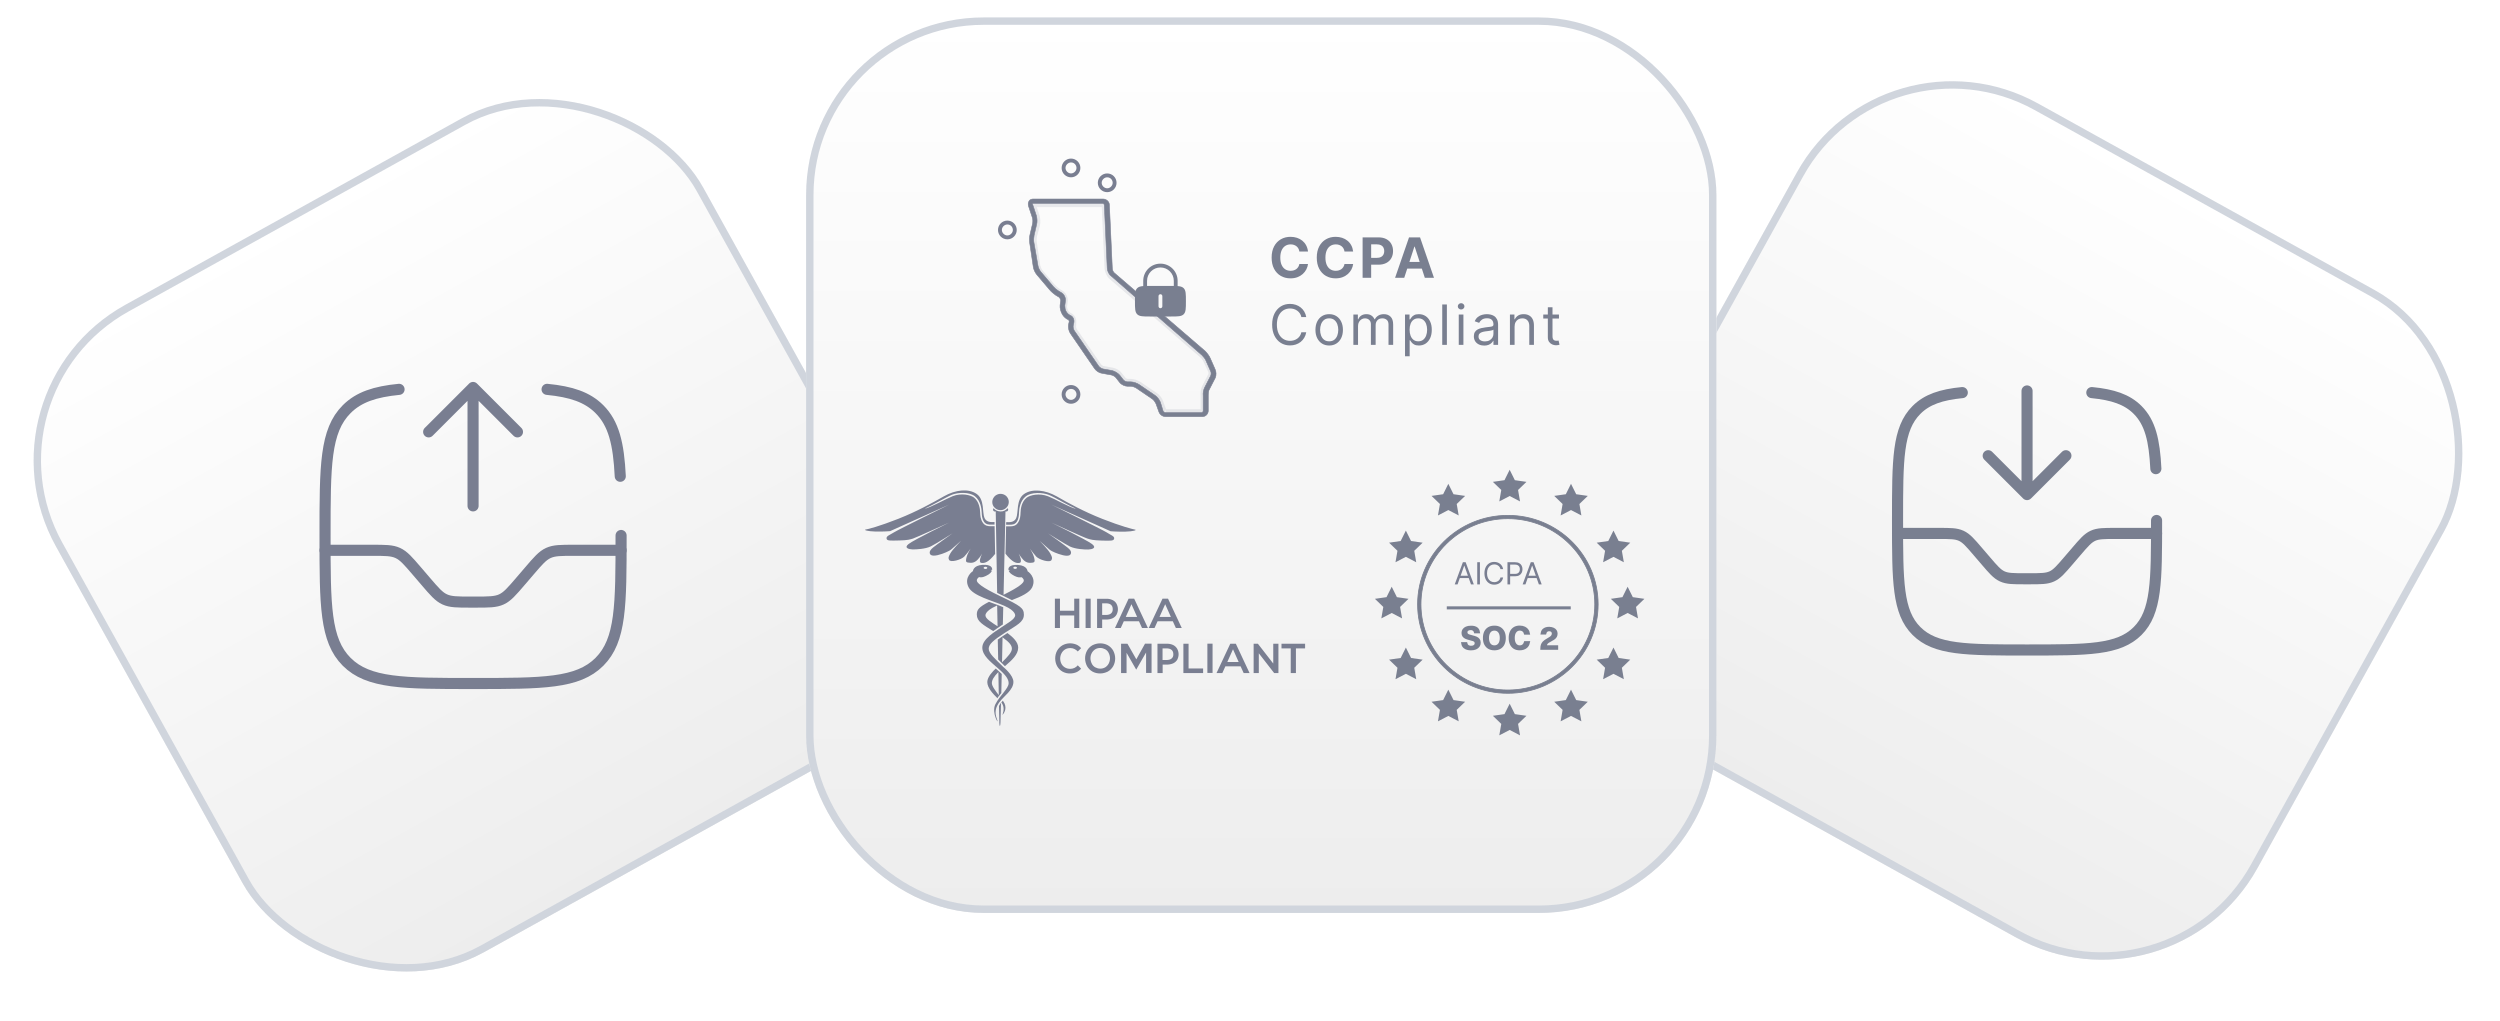
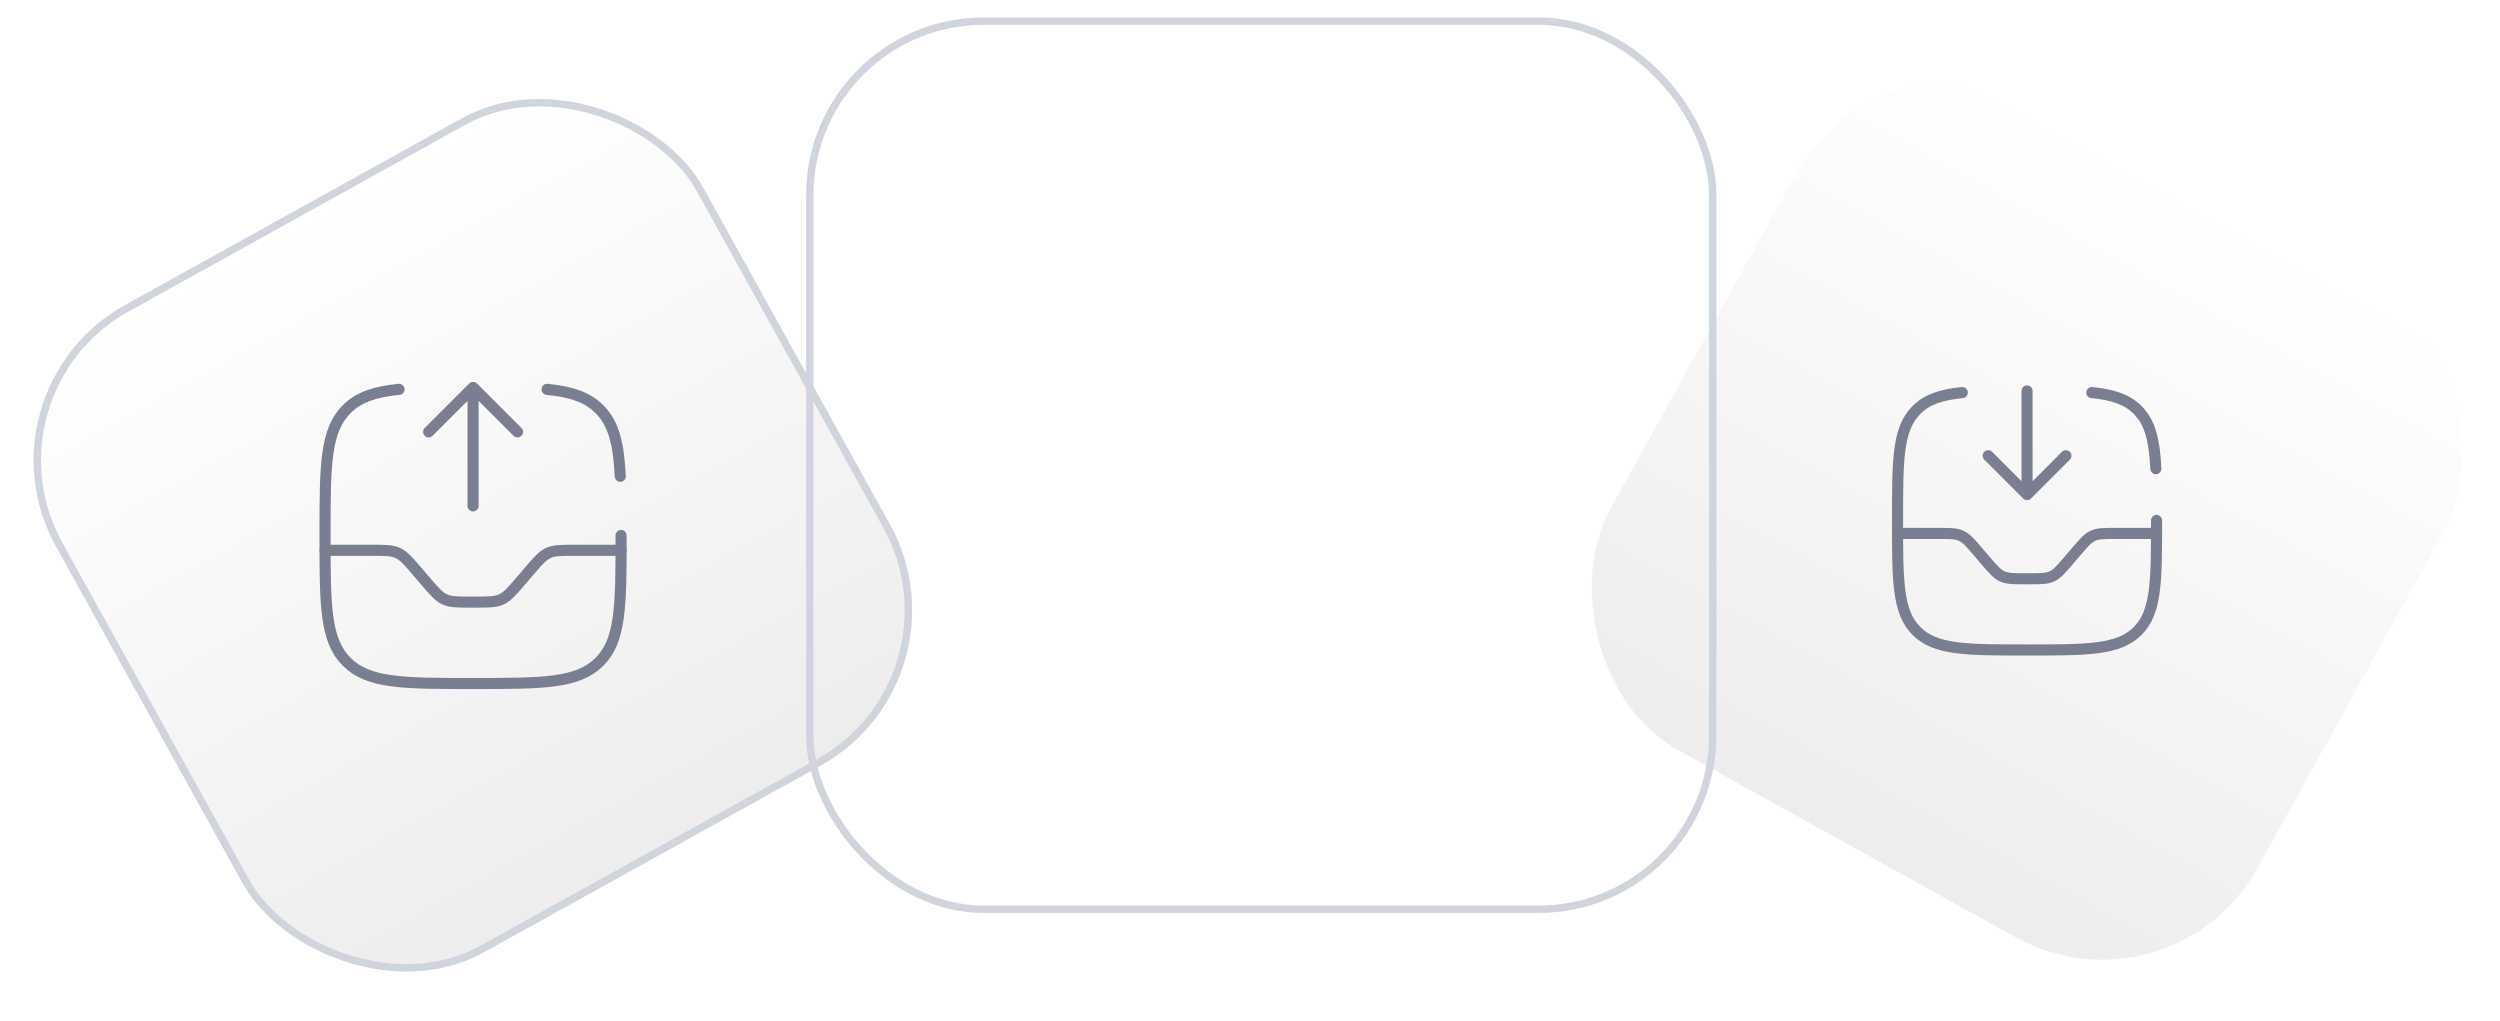
<svg xmlns="http://www.w3.org/2000/svg" width="2870" height="1172" viewBox="0 0 2870 1172" fill="none">
  <g clip-path="url(#clip0_216_1645)">
    <g filter="url(#filter0_dd_216_1645)">
      <rect x="-34.671" y="428.897" width="849.629" height="849.629" rx="203.911" transform="rotate(-29 -34.671 428.897)" fill="url(#paint0_linear_216_1645)" />
      <rect x="-28.896" y="430.553" width="841.133" height="841.133" rx="199.663" transform="rotate(-29 -28.896 430.553)" stroke="#D0D5DD" stroke-width="8.496" />
      <path d="M543.077 560.754L543.077 424.813M543.077 424.813L594.055 475.791M543.077 424.813L492.099 475.791" stroke="#797E91" stroke-width="12.744" stroke-linecap="round" stroke-linejoin="round" />
      <path d="M373.151 611.731L426.852 611.731C442.234 611.731 449.924 611.731 456.684 614.841C463.444 617.95 468.449 623.789 478.459 635.467L488.747 647.47C498.757 659.148 503.762 664.987 510.522 668.096C517.282 671.205 524.973 671.205 540.354 671.205L545.8 671.205C561.182 671.205 568.872 671.205 575.632 668.096C582.392 664.987 587.397 659.148 597.407 647.47L607.695 635.467C617.705 623.789 622.71 617.95 629.47 614.841C636.23 611.731 643.921 611.731 659.302 611.731L713.003 611.731" stroke="#797E91" stroke-width="12.744" stroke-linecap="round" />
      <path d="M713.003 594.741C713.003 674.845 713.003 714.896 688.118 739.782C663.233 764.667 623.181 764.667 543.077 764.667C462.973 764.667 422.921 764.667 398.036 739.782C373.151 714.896 373.151 674.845 373.151 594.741C373.151 514.637 373.151 474.585 398.036 449.7C411.91 435.826 430.499 429.687 458.114 426.971M628.04 426.971C655.655 429.687 674.244 435.826 688.118 449.7C704.664 466.246 710.209 489.497 712.067 526.769" stroke="#797E91" stroke-width="12.744" stroke-linecap="round" />
    </g>
    <g filter="url(#filter1_dd_216_1645)">
      <rect x="2161.46" width="849.629" height="849.629" rx="203.911" transform="rotate(29 2161.46 0)" fill="url(#paint1_linear_216_1645)" />
-       <rect x="2163.11" y="5.775" width="841.133" height="841.133" rx="199.663" transform="rotate(29 2163.11 5.775)" stroke="#D0D5DD" stroke-width="8.496" />
      <path d="M2327.05 428.82L2327.05 547.769M2327.05 547.769L2371.66 503.163M2327.05 547.769L2282.45 503.163" stroke="#797F90" stroke-width="12.744" stroke-linecap="round" stroke-linejoin="round" />
      <path d="M2178.37 592.374L2225.36 592.374C2238.82 592.374 2245.55 592.374 2251.46 595.095C2257.38 597.815 2261.76 602.924 2270.51 613.143L2279.52 623.645C2288.27 633.863 2292.65 638.973 2298.57 641.693C2304.48 644.414 2311.21 644.414 2324.67 644.414L2329.44 644.414C2342.9 644.414 2349.63 644.414 2355.54 641.693C2361.46 638.973 2365.83 633.863 2374.59 623.645L2383.6 613.143C2392.35 602.924 2396.73 597.815 2402.65 595.095C2408.56 592.374 2415.29 592.374 2428.75 592.374L2475.74 592.374" stroke="#797F90" stroke-width="12.744" stroke-linecap="round" />
      <path d="M2475.74 577.502C2475.74 647.593 2475.74 682.638 2453.97 704.413C2432.19 726.187 2397.15 726.187 2327.05 726.187C2256.96 726.187 2221.92 726.187 2200.14 704.413C2178.37 682.638 2178.37 647.593 2178.37 577.502C2178.37 507.411 2178.37 472.366 2200.14 450.591C2212.28 438.451 2228.55 433.08 2252.71 430.703M2401.4 430.703C2425.56 433.08 2441.83 438.451 2453.97 450.591C2468.44 465.069 2473.29 485.413 2474.92 518.027" stroke="#797F90" stroke-width="12.744" stroke-linecap="round" />
    </g>
    <g filter="url(#filter2_dd_216_1645)">
      <g clip-path="url(#clip1_216_1645)">
        <rect x="925.411" width="1045.04" height="1028.05" rx="203.911" fill="url(#paint2_linear_216_1645)" />
        <path d="M1189.76 227.577L1189.77 227.59L1189.9 228.101C1190.56 230.734 1190.85 234.547 1190.14 237.393L1190.14 237.394L1187.18 249.981L1187.18 249.982C1186.81 252.207 1186.45 255.498 1186.81 257.666L1191.63 285.107L1191.63 285.11C1191.99 287.271 1193.44 290.186 1194.53 291.641L1208.99 308.691L1208.99 308.698L1209.28 309.045C1210.77 310.793 1213.13 312.791 1214.84 313.816L1218.55 316.042L1218.56 316.045C1221.62 317.961 1223.54 321.785 1223.16 325.251L1223.15 325.259L1222.42 330.797C1222.42 331.705 1222.51 332.975 1222.73 334.198C1222.95 335.364 1223.28 336.441 1223.74 337.131L1223.84 337.264L1223.85 337.286L1223.87 337.313L1224.23 338.046C1224.77 338.933 1225.57 339.83 1226.39 340.554C1227.11 341.196 1227.81 341.676 1228.3 341.896L1228.5 341.974L1228.51 341.978C1231.64 343.151 1233.56 346.653 1232.79 350.498L1232.79 350.505L1232.05 353.835C1231.88 354.7 1231.96 355.856 1232.23 356.99C1232.47 357.982 1232.85 358.923 1233.29 359.608L1233.48 359.887L1233.49 359.896L1261.29 400.311C1261.82 401.016 1262.63 401.734 1263.53 402.321C1264.43 402.909 1265.42 403.352 1266.29 403.527L1266.29 403.527L1276.67 405.381L1276.68 405.382L1276.69 405.385C1278.21 405.765 1279.91 406.522 1281.46 407.461C1282.91 408.341 1284.25 409.394 1285.2 410.468L1285.39 410.683L1285.39 410.689L1289.47 415.882L1289.48 415.888L1289.69 416.144C1290.2 416.733 1290.9 417.257 1291.68 417.647C1292.58 418.094 1293.55 418.355 1294.42 418.355L1298.12 418.355C1299.65 418.355 1301.45 418.737 1303.14 419.3C1304.83 419.863 1306.43 420.615 1307.57 421.376L1307.58 421.378L1326.12 433.985C1327.27 434.753 1328.5 435.987 1329.58 437.395C1330.52 438.628 1331.36 440.01 1331.94 441.354L1332.17 441.928L1332.18 441.945L1335.14 451.581C1335.48 452.595 1336.49 453.588 1337.81 453.588L1379.66 453.588C1380.66 453.24 1381.25 452.597 1381.25 451.682L1381.25 434.261C1380.88 431.233 1381.63 427.101 1383.15 424.45L1389.81 411.485C1390.15 410.805 1390.34 409.749 1390.34 408.708C1390.34 408.192 1390.29 407.692 1390.2 407.259C1390.12 406.821 1389.99 406.472 1389.83 406.242L1389.82 406.22L1389.81 406.194L1384.24 393.585L1384.24 393.574C1383.89 392.69 1383.17 391.607 1382.34 390.547C1381.51 389.495 1380.6 388.487 1379.87 387.754L1275.67 296.908C1274.32 295.941 1273.19 294.414 1272.39 292.766C1271.59 291.116 1271.11 289.313 1271.1 287.773L1267.76 215.454L1267.76 215.439C1267.76 214.987 1267.54 214.507 1267.16 214.135C1266.79 213.762 1266.31 213.533 1265.86 213.533L1185.08 213.533L1189.76 227.577ZM1276.93 288.129C1276.93 289 1277.2 290.067 1277.65 291.057C1278.04 291.924 1278.56 292.704 1279.15 293.229L1279.4 293.438L1279.41 293.443L1279.42 293.45L1383.63 383.2L1383.64 383.208L1383.65 383.217C1385.52 385.087 1388.15 388.458 1389.28 391.104L1389.28 391.104L1394.84 403.711C1396.36 406.762 1396.36 410.931 1395.21 413.608L1395.21 413.619L1395.2 413.629L1388.53 426.609L1388.52 426.633L1388.5 426.654C1387.99 427.334 1387.63 428.477 1387.4 429.72C1387.17 430.95 1387.08 432.229 1387.08 433.139L1387.08 450.551C1387.46 454.42 1384.75 457.916 1380.86 458.305L1380.84 458.306L1338.18 458.306C1334.7 458.306 1331.62 455.991 1330.46 452.907L1330.46 452.902L1327.13 443.642L1326.98 443.297C1326.61 442.475 1326.04 441.531 1325.4 440.651C1324.67 439.644 1323.86 438.744 1323.15 438.215L1323.15 438.215L1304.62 425.614L1304.61 425.61L1304.61 425.605C1303.91 425.079 1302.74 424.536 1301.5 424.123C1300.26 423.711 1299 423.444 1298.12 423.444L1294.42 423.444C1292.87 423.444 1291.06 422.964 1289.41 422.16C1287.76 421.359 1286.23 420.221 1285.26 418.872L1281.18 413.68L1281.18 413.674C1280.66 412.979 1279.77 412.262 1278.77 411.671C1277.77 411.081 1276.69 410.635 1275.81 410.458L1275.81 410.457L1265.44 408.605C1262 408.218 1258.59 405.939 1256.7 403.284L1256.69 403.279L1256.69 403.278L1228.88 362.859L1228.71 362.604C1226.93 359.927 1226.23 355.926 1226.6 352.991L1226.6 352.977L1226.61 352.962L1227.35 349.624L1227.35 349.608L1227.36 349.593C1227.51 349.133 1227.44 348.567 1227.23 348.055C1227.01 347.543 1226.69 347.162 1226.42 347.019C1225.25 346.624 1223.93 345.767 1222.72 344.694C1221.49 343.61 1220.36 342.285 1219.59 340.951L1219.22 340.209C1217.72 337.57 1216.58 333.422 1216.96 330.369L1216.96 330.366L1217.7 324.831C1217.69 324.352 1217.44 323.58 1217.04 322.815C1216.63 322.045 1216.11 321.359 1215.61 321.031L1215.61 321.031L1211.92 318.814L1211.91 318.811L1211.91 318.806C1209.66 317.306 1206.67 314.691 1204.79 312.44L1204.79 312.439L1190.33 295.382L1190.33 295.38C1188.44 293.12 1186.56 289.361 1186.18 286.322L1182.1 258.878L1182.1 258.87C1181.72 255.885 1181.72 251.756 1182.48 249.101L1185.44 236.506C1185.62 235.609 1185.71 234.342 1185.66 233.067C1185.62 231.784 1185.44 230.527 1185.08 229.65L1185.08 229.642L1180.63 216.282L1180.62 216.263L1180.62 216.243C1180.24 214.372 1180.22 212.415 1181.4 210.826C1182.22 209.202 1184.22 208.444 1186.12 208.444L1266.23 208.444C1270.09 208.444 1273.59 211.525 1273.59 215.425L1276.93 288.115L1276.93 288.129Z" fill="#797F90" stroke="#797E91" stroke-width="0.638" />
        <g opacity="0.15">
          <path d="M1266.22 215.822C1266.22 215.824 1266.24 215.83 1266.26 215.84C1266.31 215.864 1266.38 215.908 1266.45 215.975C1266.51 216.041 1266.56 216.108 1266.58 216.16C1266.59 216.182 1266.6 216.197 1266.6 216.204L1266.6 216.235L1266.6 216.278L1269.94 288.598L1269.94 288.67L1269.95 288.742C1270.17 290.466 1270.8 292.425 1271.65 294.19C1272.5 295.939 1273.66 297.678 1275.05 298.837L1379.24 388.937L1379.29 388.979L1379.34 389.018C1379.88 389.418 1380.68 390.275 1381.48 391.335C1382.26 392.387 1382.9 393.444 1383.18 394.156L1383.2 394.206L1383.23 394.255L1388.76 406.055C1389.02 406.722 1389.17 407.582 1389.17 408.441C1389.17 409.329 1389.01 410.033 1388.81 410.433L1382.15 423.391C1380.5 426.319 1379.71 430.69 1380.08 433.99L1380.08 451.323C1380.08 451.398 1380.07 451.478 1380.05 451.554C1380.03 451.616 1380 451.662 1379.98 451.694L1338.18 451.694C1338.2 451.694 1338.13 451.695 1337.99 451.638C1337.85 451.583 1337.69 451.492 1337.53 451.369C1337.16 451.094 1337 450.821 1336.97 450.736L1336.96 450.716L1336.95 450.695L1333.63 441.464C1333.17 439.91 1332.23 438.166 1331.09 436.635C1329.96 435.112 1328.51 433.628 1326.95 432.708L1308.44 420.12L1308.42 420.11L1307.92 419.793C1306.71 419.058 1305.18 418.375 1303.62 417.854C1301.85 417.262 1299.88 416.832 1298.12 416.832L1294.41 416.832C1294.05 416.832 1293.31 416.667 1292.48 416.271C1291.65 415.877 1291.01 415.39 1290.71 414.979L1290.68 414.945L1286.61 409.771C1285.51 408.244 1283.93 406.896 1282.26 405.882C1280.59 404.873 1278.7 404.113 1276.92 403.876L1266.57 402.029C1265.94 401.9 1265.15 401.557 1264.36 401.046C1263.58 400.537 1262.93 399.941 1262.53 399.416L1234.75 359.038L1234.73 359.008L1234.7 358.978L1234.57 358.782C1234.26 358.289 1233.94 357.526 1233.73 356.644C1233.48 355.631 1233.44 354.716 1233.56 354.148L1233.59 353.969L1233.59 350.993C1234.38 346.917 1232.17 342.37 1228.31 340.923L1228.28 340.91L1228.24 340.899L1228.16 340.862C1227.9 340.744 1227.35 340.4 1226.66 339.789C1225.94 339.146 1225.26 338.38 1224.83 337.673L1224.46 336.944L1224.43 336.884L1224.26 336.596C1223.89 335.896 1223.56 335.002 1223.35 334.083C1223.1 333.007 1223.06 332.092 1223.17 331.525L1223.18 331.467L1223.19 331.407L1223.93 325.844L1223.94 325.824L1223.94 325.804C1224.39 321.72 1222.17 317.338 1218.63 315.126L1218.61 315.117L1218.6 315.108L1214.89 312.883C1214.13 312.428 1213.13 311.608 1212.08 310.646C1211.07 309.727 1210.1 308.759 1209.36 308.021L1195 291.076C1194.57 290.491 1194 289.449 1193.47 288.269C1192.95 287.09 1192.55 285.954 1192.4 285.22L1188.33 257.828L1188.32 257.813L1188.32 257.796C1188.01 255.915 1188.32 252.514 1188.67 250.73L1191.99 238.562C1192.44 236.98 1192.52 234.993 1192.42 233.155C1192.33 231.285 1192.03 229.381 1191.61 227.922L1191.6 227.884L1187.58 215.822L1266.22 215.822Z" stroke="#797E91" stroke-width="3.709" />
        </g>
        <path d="M1271.05 180.96C1275.96 180.96 1279.95 184.951 1279.95 189.86C1279.95 194.77 1275.96 198.762 1271.05 198.762C1266.14 198.762 1262.15 194.77 1262.15 189.86C1262.15 184.951 1266.14 180.96 1271.05 180.96ZM1271.05 181.701C1266.69 181.701 1262.89 185.499 1262.89 189.86C1262.89 194.222 1266.69 198.019 1271.05 198.02C1275.41 198.02 1279.21 194.222 1279.21 189.86C1279.21 185.571 1275.85 181.701 1271.05 181.701Z" fill="#797F90" stroke="#797E91" stroke-width="3.709" />
        <path d="M1229.51 163.896C1234.42 163.896 1238.41 167.886 1238.41 172.796C1238.41 177.706 1234.42 181.697 1229.51 181.697C1224.6 181.697 1220.61 177.706 1220.61 172.796C1220.61 167.886 1224.6 163.896 1229.51 163.896ZM1229.51 164.637C1225.15 164.637 1221.35 168.434 1221.35 172.796C1221.35 177.158 1225.15 180.955 1229.51 180.955C1233.88 180.955 1237.67 177.158 1237.67 172.796C1237.67 168.506 1234.32 164.637 1229.51 164.637Z" fill="#797F90" stroke="#797E91" stroke-width="3.709" />
        <path d="M1156.45 235.093C1161.36 235.093 1165.35 239.084 1165.35 243.993C1165.35 248.903 1161.36 252.895 1156.45 252.895C1151.54 252.894 1147.55 248.903 1147.55 243.993C1147.55 239.084 1151.54 235.093 1156.45 235.093ZM1156.45 235.834C1152.09 235.834 1148.29 239.631 1148.29 243.993C1148.29 248.355 1152.09 252.152 1156.45 252.152C1160.81 252.152 1164.61 248.355 1164.61 243.993C1164.61 239.703 1161.25 235.834 1156.45 235.834Z" fill="#797F90" stroke="#797E91" stroke-width="3.709" />
-         <path d="M1229.51 423.867C1234.42 423.867 1238.41 427.858 1238.41 432.768C1238.41 437.677 1234.42 441.669 1229.51 441.669C1224.6 441.669 1220.61 437.677 1220.61 432.768C1220.61 427.858 1224.6 423.867 1229.51 423.867ZM1229.51 424.608C1225.15 424.609 1221.35 428.406 1221.35 432.768C1221.35 437.129 1225.15 440.927 1229.51 440.927C1233.88 440.927 1237.67 437.13 1237.67 432.768C1237.67 428.478 1234.32 424.608 1229.51 424.608Z" fill="#797F90" stroke="#797E91" stroke-width="3.709" />
        <path fill-rule="evenodd" clip-rule="evenodd" d="M1312.43 308.41L1312.43 302.4C1312.43 291.497 1321.27 282.658 1332.18 282.658C1343.08 282.658 1351.92 291.497 1351.92 302.4L1351.92 308.41C1355.18 308.653 1357.3 309.268 1358.85 310.82C1361.42 313.39 1361.42 317.526 1361.42 325.798C1361.42 334.071 1361.42 338.207 1358.85 340.777C1356.28 343.347 1352.15 343.347 1343.88 343.347L1320.48 343.347C1312.2 343.347 1308.07 343.347 1305.5 340.777C1302.93 338.207 1302.93 334.071 1302.93 325.798C1302.93 317.526 1302.93 313.39 1305.5 310.82C1307.05 309.268 1309.17 308.653 1312.43 308.41ZM1316.82 302.4C1316.82 293.92 1323.7 287.045 1332.18 287.045C1340.66 287.045 1347.53 293.92 1347.53 302.4L1347.53 308.26C1346.41 308.25 1345.2 308.25 1343.88 308.25L1320.48 308.25C1319.16 308.25 1317.94 308.25 1316.82 308.26L1316.82 302.4ZM1332.18 317.755C1333.39 317.755 1334.37 318.737 1334.37 319.949L1334.37 331.648C1334.37 332.859 1333.39 333.841 1332.18 333.841C1330.96 333.841 1329.98 332.859 1329.98 331.648L1329.98 319.949C1329.98 318.737 1330.96 317.755 1332.18 317.755Z" fill="#797F90" />
        <path d="M1501.6 268.754L1491.67 268.754C1491.49 267.47 1491.12 266.33 1490.56 265.333C1490 264.321 1489.28 263.459 1488.41 262.749C1487.53 262.039 1486.52 261.495 1485.37 261.118C1484.24 260.74 1483.01 260.551 1481.68 260.551C1479.28 260.551 1477.18 261.148 1475.4 262.341C1473.62 263.52 1472.24 265.242 1471.25 267.508C1470.27 269.759 1469.78 272.494 1469.78 275.711C1469.78 279.02 1470.27 281.8 1471.25 284.051C1472.25 286.302 1473.64 288.001 1475.42 289.149C1477.21 290.297 1479.27 290.871 1481.61 290.871C1482.92 290.871 1484.14 290.698 1485.26 290.35C1486.39 290.003 1487.4 289.497 1488.27 288.832C1489.15 288.152 1489.87 287.329 1490.45 286.362C1491.04 285.395 1491.44 284.292 1491.67 283.053L1501.6 283.099C1501.34 285.229 1500.7 287.283 1499.67 289.263C1498.66 291.226 1497.29 292.986 1495.57 294.542C1493.86 296.083 1491.82 297.307 1489.45 298.214C1487.09 299.105 1484.43 299.551 1481.45 299.551C1477.31 299.551 1473.61 298.614 1470.35 296.741C1467.1 294.867 1464.53 292.156 1462.64 288.605C1460.77 285.055 1459.83 280.757 1459.83 275.711C1459.83 270.65 1460.78 266.345 1462.69 262.795C1464.59 259.245 1467.18 256.54 1470.44 254.682C1473.7 252.809 1477.37 251.872 1481.45 251.872C1484.14 251.872 1486.63 252.25 1488.93 253.005C1491.24 253.761 1493.29 254.863 1495.07 256.314C1496.85 257.749 1498.3 259.509 1499.42 261.594C1500.55 263.678 1501.28 266.065 1501.6 268.754ZM1553.41 268.754L1543.48 268.754C1543.3 267.47 1542.93 266.33 1542.37 265.333C1541.82 264.321 1541.1 263.459 1540.22 262.749C1539.35 262.039 1538.33 261.495 1537.18 261.118C1536.05 260.74 1534.82 260.551 1533.49 260.551C1531.09 260.551 1529 261.148 1527.21 262.341C1525.43 263.52 1524.05 265.242 1523.07 267.508C1522.09 269.759 1521.59 272.494 1521.59 275.711C1521.59 279.02 1522.09 281.8 1523.07 284.051C1524.06 286.302 1525.45 288.001 1527.24 289.149C1529.02 290.297 1531.08 290.871 1533.42 290.871C1534.74 290.871 1535.95 290.698 1537.07 290.35C1538.2 290.003 1539.21 289.497 1540.09 288.832C1540.96 288.152 1541.69 287.329 1542.26 286.362C1542.85 285.395 1543.26 284.292 1543.48 283.053L1553.41 283.099C1553.15 285.229 1552.51 287.283 1551.48 289.263C1550.47 291.226 1549.1 292.986 1547.38 294.542C1545.68 296.083 1543.64 297.307 1541.26 298.214C1538.91 299.105 1536.24 299.551 1533.26 299.551C1529.13 299.551 1525.42 298.614 1522.16 296.741C1518.91 294.867 1516.34 292.156 1514.46 288.605C1512.58 285.055 1511.65 280.757 1511.65 275.711C1511.65 270.65 1512.6 266.345 1514.5 262.795C1516.4 259.245 1518.99 256.54 1522.25 254.682C1525.51 252.809 1529.19 251.872 1533.26 251.872C1535.95 251.872 1538.45 252.25 1540.74 253.005C1543.05 253.761 1545.1 254.863 1546.88 256.314C1548.67 257.749 1550.12 259.509 1551.23 261.594C1552.37 263.678 1553.09 266.065 1553.41 268.754ZM1564.27 298.916L1564.27 252.507L1582.58 252.507C1586.1 252.507 1589.1 253.179 1591.58 254.524C1594.06 255.853 1595.95 257.704 1597.25 260.075C1598.56 262.432 1599.22 265.151 1599.22 268.233C1599.22 271.315 1598.55 274.034 1597.22 276.391C1595.89 278.748 1593.97 280.583 1591.45 281.898C1588.94 283.212 1585.9 283.869 1582.34 283.869L1570.67 283.869L1570.67 276.006L1580.75 276.006C1582.64 276.006 1584.19 275.681 1585.42 275.032C1586.66 274.367 1587.58 273.453 1588.18 272.29C1588.8 271.111 1589.11 269.759 1589.11 268.233C1589.11 266.692 1588.8 265.348 1588.18 264.2C1587.58 263.036 1586.66 262.138 1585.42 261.503C1584.18 260.853 1582.61 260.529 1580.7 260.529L1574.09 260.529L1574.09 298.916L1564.27 298.916ZM1612.06 298.916L1601.55 298.916L1617.57 252.507L1630.21 252.507L1646.21 298.916L1635.7 298.916L1624.07 263.112L1623.71 263.112L1612.06 298.916ZM1611.4 280.674L1636.24 280.674L1636.24 288.333L1611.4 288.333L1611.4 280.674ZM1499.58 344.01L1493.96 344.01C1493.63 342.393 1493.05 340.973 1492.22 339.749C1491.4 338.526 1490.4 337.498 1489.22 336.668C1488.06 335.822 1486.77 335.187 1485.35 334.764C1483.93 334.341 1482.45 334.129 1480.91 334.129C1478.1 334.129 1475.55 334.84 1473.27 336.26C1471 337.68 1469.2 339.772 1467.85 342.537C1466.53 345.301 1465.86 348.693 1465.86 352.711C1465.86 356.73 1466.53 360.121 1467.85 362.886C1469.2 365.651 1471 367.743 1473.27 369.163C1475.55 370.583 1478.1 371.293 1480.91 371.293C1482.45 371.293 1483.93 371.082 1485.35 370.659C1486.77 370.236 1488.06 369.609 1489.22 368.778C1490.4 367.932 1491.4 366.897 1492.22 365.673C1493.05 364.435 1493.63 363.014 1493.96 361.413L1499.58 361.413C1499.16 363.785 1498.39 365.907 1497.27 367.781C1496.15 369.654 1494.76 371.248 1493.1 372.562C1491.44 373.861 1489.57 374.851 1487.5 375.531C1485.45 376.211 1483.25 376.551 1480.91 376.551C1476.95 376.551 1473.43 375.584 1470.35 373.65C1467.27 371.716 1464.84 368.967 1463.07 365.401C1461.31 361.836 1460.42 357.606 1460.42 352.711C1460.42 347.817 1461.31 343.587 1463.07 340.021C1464.84 336.456 1467.27 333.706 1470.35 331.773C1473.43 329.839 1476.95 328.872 1480.91 328.872C1483.25 328.872 1485.45 329.212 1487.5 329.892C1489.57 330.572 1491.44 331.569 1493.1 332.883C1494.76 334.182 1496.15 335.769 1497.27 337.642C1498.39 339.5 1499.16 341.623 1499.58 344.01ZM1525.91 376.641C1522.76 376.641 1520.01 375.893 1517.63 374.398C1515.28 372.902 1513.43 370.81 1512.1 368.121C1510.79 365.432 1510.13 362.289 1510.13 358.694C1510.13 355.068 1510.79 351.903 1512.1 349.199C1513.43 346.495 1515.28 344.395 1517.63 342.899C1520.01 341.404 1522.76 340.656 1525.91 340.656C1529.05 340.656 1531.8 341.404 1534.15 342.899C1536.53 344.395 1538.37 346.495 1539.68 349.199C1541.01 351.903 1541.68 355.068 1541.68 358.694C1541.68 362.289 1541.01 365.432 1539.68 368.121C1538.37 370.81 1536.53 372.902 1534.15 374.398C1531.8 375.893 1529.05 376.641 1525.91 376.641ZM1525.91 371.837C1528.29 371.837 1530.26 371.225 1531.8 370.002C1533.34 368.778 1534.48 367.169 1535.22 365.175C1535.96 363.181 1536.33 361.02 1536.33 358.694C1536.33 356.367 1535.96 354.199 1535.22 352.19C1534.48 350.181 1533.34 348.557 1531.8 347.318C1530.26 346.079 1528.29 345.46 1525.91 345.46C1523.52 345.46 1521.55 346.079 1520.01 347.318C1518.47 348.557 1517.33 350.181 1516.59 352.19C1515.85 354.199 1515.48 356.367 1515.48 358.694C1515.48 361.02 1515.85 363.181 1516.59 365.175C1517.33 367.169 1518.47 368.778 1520.01 370.002C1521.55 371.225 1523.52 371.837 1525.91 371.837ZM1553.67 375.916L1553.67 341.109L1558.84 341.109L1558.84 346.548L1559.29 346.548C1560.01 344.689 1561.19 343.247 1562.8 342.219C1564.42 341.177 1566.36 340.656 1568.63 340.656C1570.92 340.656 1572.83 341.177 1574.36 342.219C1575.9 343.247 1577.1 344.689 1577.96 346.548L1578.32 346.548C1579.22 344.75 1580.55 343.322 1582.34 342.265C1584.12 341.192 1586.26 340.656 1588.75 340.656C1591.86 340.656 1594.41 341.63 1596.39 343.579C1598.36 345.513 1599.35 348.527 1599.35 352.621L1599.35 375.916L1594.01 375.916L1594.01 352.621C1594.01 350.052 1593.3 348.217 1591.9 347.114C1590.49 346.011 1588.84 345.46 1586.94 345.46C1584.49 345.46 1582.59 346.2 1581.25 347.681C1579.9 349.146 1579.23 351.004 1579.23 353.255L1579.23 375.916L1573.79 375.916L1573.79 352.077C1573.79 350.098 1573.15 348.504 1571.87 347.295C1570.58 346.072 1568.93 345.46 1566.9 345.46C1565.51 345.46 1564.21 345.83 1563.01 346.57C1561.81 347.311 1560.85 348.338 1560.11 349.652C1559.38 350.951 1559.02 352.455 1559.02 354.162L1559.02 375.916L1553.67 375.916ZM1612.96 388.969L1612.96 341.109L1618.13 341.109L1618.13 346.638L1618.76 346.638C1619.15 346.034 1619.7 345.264 1620.39 344.327C1621.1 343.375 1622.12 342.529 1623.43 341.789C1624.76 341.033 1626.56 340.656 1628.82 340.656C1631.75 340.656 1634.34 341.389 1636.57 342.854C1638.81 344.319 1640.55 346.397 1641.81 349.086C1643.06 351.775 1643.69 354.947 1643.69 358.603C1643.69 362.289 1643.06 365.484 1641.81 368.189C1640.55 370.878 1638.82 372.963 1636.6 374.443C1634.38 375.908 1631.81 376.641 1628.91 376.641C1626.68 376.641 1624.89 376.271 1623.54 375.531C1622.2 374.775 1621.16 373.922 1620.44 372.97C1619.71 372.003 1619.15 371.203 1618.76 370.568L1618.31 370.568L1618.31 388.969L1612.96 388.969ZM1618.22 358.513C1618.22 361.141 1618.6 363.46 1619.37 365.469C1620.14 367.464 1621.27 369.027 1622.75 370.16C1624.23 371.278 1626.04 371.837 1628.19 371.837C1630.42 371.837 1632.29 371.248 1633.79 370.07C1635.3 368.876 1636.43 367.275 1637.19 365.265C1637.96 363.241 1638.34 360.99 1638.34 358.513C1638.34 356.065 1637.96 353.86 1637.21 351.896C1636.47 349.917 1635.34 348.353 1633.83 347.205C1632.34 346.042 1630.45 345.46 1628.19 345.46C1626.01 345.46 1624.19 346.011 1622.7 347.114C1621.22 348.202 1620.11 349.728 1619.35 351.692C1618.6 353.64 1618.22 355.914 1618.22 358.513ZM1661.02 329.507L1661.02 375.916L1655.68 375.916L1655.68 329.507L1661.02 329.507ZM1674.65 375.916L1674.65 341.109L1680 341.109L1680 375.916L1674.65 375.916ZM1677.37 335.308C1676.32 335.308 1675.43 334.953 1674.67 334.243C1673.93 333.533 1673.56 332.679 1673.56 331.682C1673.56 330.685 1673.93 329.832 1674.67 329.121C1675.43 328.411 1676.32 328.056 1677.37 328.056C1678.41 328.056 1679.3 328.411 1680.04 329.121C1680.8 329.832 1681.17 330.685 1681.17 331.682C1681.17 332.679 1680.8 333.533 1680.04 334.243C1679.3 334.953 1678.41 335.308 1677.37 335.308ZM1703.86 376.732C1701.66 376.732 1699.65 376.316 1697.86 375.485C1696.06 374.639 1694.63 373.423 1693.57 371.837C1692.52 370.236 1691.99 368.302 1691.99 366.036C1691.99 364.042 1692.38 362.425 1693.17 361.186C1693.95 359.933 1695 358.951 1696.32 358.241C1697.63 357.531 1699.08 357.002 1700.67 356.654C1702.27 356.292 1703.88 356.005 1705.49 355.793C1707.61 355.521 1709.32 355.317 1710.64 355.181C1711.97 355.03 1712.93 354.781 1713.54 354.434C1714.16 354.086 1714.47 353.482 1714.47 352.621L1714.47 352.439C1714.47 350.204 1713.86 348.466 1712.63 347.227C1711.42 345.989 1709.59 345.369 1707.12 345.369C1704.57 345.369 1702.57 345.928 1701.12 347.046C1699.67 348.164 1698.65 349.358 1698.06 350.627L1692.98 348.814C1693.89 346.699 1695.1 345.052 1696.61 343.874C1698.14 342.68 1699.8 341.849 1701.6 341.381C1703.41 340.898 1705.19 340.656 1706.94 340.656C1708.06 340.656 1709.35 340.792 1710.8 341.064C1712.26 341.321 1713.67 341.857 1715.03 342.673C1716.41 343.488 1717.55 344.72 1718.46 346.366C1719.36 348.013 1719.81 350.219 1719.81 352.983L1719.81 375.916L1714.47 375.916L1714.47 371.203L1714.2 371.203C1713.83 371.958 1713.23 372.766 1712.38 373.627C1711.54 374.488 1710.41 375.221 1709.01 375.825C1707.6 376.43 1705.89 376.732 1703.86 376.732ZM1704.68 371.928C1706.79 371.928 1708.58 371.512 1710.03 370.681C1711.49 369.85 1712.59 368.778 1713.33 367.464C1714.09 366.149 1714.47 364.767 1714.47 363.317L1714.47 358.422C1714.24 358.694 1713.74 358.943 1712.97 359.17C1712.22 359.381 1711.34 359.57 1710.34 359.736C1709.36 359.887 1708.4 360.023 1707.46 360.144C1706.54 360.25 1705.8 360.34 1705.22 360.416C1703.83 360.597 1702.53 360.892 1701.32 361.3C1700.13 361.693 1699.16 362.289 1698.42 363.09C1697.7 363.876 1697.34 364.948 1697.34 366.308C1697.34 368.166 1698.02 369.571 1699.4 370.523C1700.79 371.459 1702.55 371.928 1704.68 371.928ZM1738.75 354.977L1738.75 375.916L1733.4 375.916L1733.4 341.109L1738.57 341.109L1738.57 346.548L1739.02 346.548C1739.84 344.78 1741.08 343.36 1742.74 342.287C1744.4 341.2 1746.55 340.656 1749.18 340.656C1751.53 340.656 1753.6 341.139 1755.36 342.106C1757.13 343.058 1758.51 344.508 1759.49 346.457C1760.47 348.391 1760.96 350.838 1760.96 353.799L1760.96 375.916L1755.61 375.916L1755.61 354.162C1755.61 351.427 1754.9 349.297 1753.48 347.771C1752.06 346.23 1750.11 345.46 1747.64 345.46C1745.93 345.46 1744.4 345.83 1743.06 346.57C1741.73 347.311 1740.68 348.391 1739.91 349.811C1739.14 351.231 1738.75 352.953 1738.75 354.977ZM1789.7 341.109L1789.7 345.641L1771.66 345.641L1771.66 341.109L1789.7 341.109ZM1776.92 332.77L1782.27 332.77L1782.27 365.945C1782.27 367.456 1782.49 368.589 1782.92 369.344C1783.38 370.085 1783.95 370.583 1784.65 370.84C1785.36 371.082 1786.1 371.203 1786.89 371.203C1787.48 371.203 1787.96 371.172 1788.34 371.112C1788.72 371.036 1789.02 370.976 1789.25 370.931L1790.33 375.735C1789.97 375.871 1789.46 376.007 1788.82 376.143C1788.17 376.294 1787.34 376.369 1786.35 376.369C1784.83 376.369 1783.35 376.044 1781.9 375.395C1780.47 374.745 1779.28 373.756 1778.32 372.426C1777.39 371.097 1776.92 369.42 1776.92 367.396L1776.92 332.77Z" fill="#797F90" />
        <g clip-path="url(#clip2_216_1645)">
          <mask id="mask0_216_1645" style="mask-type:luminance" maskUnits="userSpaceOnUse" x="992" y="541" width="507" height="275">
            <path d="M1498.7 541.939L992.208 541.939L992.208 815.015L1498.7 815.015L1498.7 541.939Z" fill="white" />
          </mask>
          <g mask="url(#mask0_216_1645)">
            <path d="M1222.8 725.482C1224.55 724.444 1226.66 723.984 1228.76 723.984C1230.39 723.984 1232.02 724.329 1233.42 725.021C1234.94 725.712 1236.22 726.749 1237.27 727.901L1241.13 724.098C1239.61 722.255 1237.74 720.872 1235.64 719.95C1233.07 718.913 1230.39 718.453 1227.59 718.568C1224.79 718.683 1222.1 719.49 1219.77 720.757C1217.2 722.255 1215.1 724.329 1213.58 726.979C1212.07 729.744 1211.37 732.741 1211.37 735.852C1211.37 738.962 1212.07 741.958 1213.58 744.723C1214.99 747.258 1217.09 749.447 1219.65 750.945C1222.34 752.443 1225.37 753.25 1228.41 753.135C1230.86 753.135 1233.31 752.674 1235.64 751.752C1237.74 750.83 1239.73 749.332 1241.13 747.604L1237.27 743.801C1236.22 745.069 1234.94 746.106 1233.42 746.797C1231.91 747.489 1230.27 747.834 1228.64 747.834C1226.54 747.834 1224.55 747.373 1222.69 746.336C1220.94 745.299 1219.54 743.917 1218.6 742.188C1217.67 740.345 1217.09 738.155 1217.09 736.082C1217.09 734.007 1217.55 731.934 1218.6 729.975C1219.65 728.016 1221.05 726.518 1222.8 725.482ZM1216.85 686.536L1233.19 686.536L1233.19 700.939L1239.03 700.939L1239.03 667.295L1233.19 667.295L1233.19 681.121L1216.85 681.121L1216.85 667.295L1211.02 667.295L1211.02 700.939L1216.85 700.939L1216.85 686.536ZM1246.26 700.939L1252.1 700.939L1252.1 667.295L1246.26 667.295L1246.26 700.939ZM1277.07 668.792C1274.85 667.756 1272.4 667.295 1269.95 667.41L1259.45 667.41L1259.45 700.939L1265.28 700.939L1265.28 691.261L1269.95 691.261C1272.4 691.261 1274.85 690.799 1277.07 689.878C1279.05 688.956 1280.69 687.573 1281.74 685.73C1282.79 683.771 1283.37 681.582 1283.37 679.392C1283.37 677.203 1282.79 675.015 1281.74 673.055C1280.69 671.097 1279.05 669.714 1277.07 668.792ZM1275.44 684.232C1274.15 685.384 1272.17 685.96 1269.6 685.96L1265.28 685.96L1265.28 672.594L1269.6 672.594C1272.17 672.594 1274.15 673.17 1275.44 674.323C1276.72 675.475 1277.42 677.088 1277.42 679.277C1277.42 681.467 1276.84 683.08 1275.44 684.232ZM1334.49 667.41L1318.73 700.939L1325.39 700.939L1328.89 693.219L1346.39 693.219L1349.89 700.939L1356.66 700.939L1340.91 667.295L1334.49 667.295L1334.49 667.41ZM1331.1 688.265L1337.64 673.631L1344.17 688.265L1331.1 688.265ZM1271.82 720.757C1269.13 719.26 1266.1 718.568 1262.95 718.568C1259.8 718.568 1256.88 719.374 1254.08 720.757C1251.51 722.255 1249.3 724.329 1247.9 726.979C1246.38 729.744 1245.68 732.741 1245.68 735.852C1245.68 738.962 1246.49 741.958 1247.9 744.723C1249.3 747.258 1251.51 749.447 1254.08 750.945C1256.76 752.443 1259.8 753.135 1262.95 753.135C1266.1 753.135 1269.02 752.328 1271.82 750.945C1274.39 749.447 1276.49 747.373 1278 744.723C1279.52 741.958 1280.22 738.962 1280.22 735.852C1280.22 732.741 1279.4 729.744 1278 726.979C1276.49 724.329 1274.39 722.255 1271.82 720.757ZM1272.75 741.843C1271.82 743.571 1270.42 745.069 1268.78 746.106C1267.03 747.143 1265.05 747.604 1263.07 747.604C1261.08 747.604 1259.1 747.028 1257.35 746.106C1255.6 745.069 1254.2 743.686 1253.38 741.843C1252.45 739.999 1251.86 737.925 1251.86 735.736C1251.86 733.547 1252.33 731.588 1253.38 729.63C1254.31 727.901 1255.71 726.403 1257.35 725.366C1259.1 724.329 1261.08 723.868 1263.07 723.868C1265.05 723.868 1267.03 724.444 1268.78 725.366C1270.54 726.403 1271.94 727.785 1272.75 729.63C1273.69 731.473 1274.27 733.547 1274.27 735.736C1274.27 737.925 1273.69 739.999 1272.75 741.843ZM1471.15 719.029L1471.15 724.329L1481.77 724.329L1481.77 752.674L1487.72 752.674L1487.72 724.329L1498.34 724.329L1498.34 719.029L1471.15 719.029ZM1461.69 741.727L1444.07 719.029L1439.17 719.029L1439.17 752.674L1445.12 752.674L1445.12 729.975L1462.74 752.674L1467.64 752.674L1467.64 719.029L1461.69 719.029L1461.69 741.727ZM1314.42 719.029L1304.5 736.888L1294.34 719.029L1286.99 719.029L1286.99 752.674L1293.29 752.674L1293.29 729.399L1304.38 748.756L1315.7 729.053L1315.7 752.558L1322 752.558L1322 718.913L1314.42 718.913L1314.42 719.029ZM1346.62 720.411C1344.41 719.374 1341.84 718.913 1339.39 719.029L1328.77 719.029L1328.77 752.674L1334.72 752.674L1334.72 742.995L1339.39 742.995C1341.84 742.995 1344.41 742.534 1346.62 741.612C1348.61 740.69 1350.24 739.308 1351.41 737.464C1352.46 735.506 1353.04 733.316 1353.04 731.127C1353.04 728.938 1352.46 726.749 1351.41 724.79C1350.24 722.831 1348.61 721.334 1346.62 720.411ZM1344.99 735.966C1343.71 737.119 1341.72 737.695 1339.04 737.695L1334.6 737.695L1334.6 724.329L1339.04 724.329C1341.61 724.329 1343.59 724.906 1344.99 726.058C1346.27 727.209 1346.98 728.823 1346.98 731.012C1347.09 733.086 1346.39 734.814 1344.99 735.966ZM1307.53 693.219L1311.03 700.939L1317.8 700.939L1302.05 667.295L1295.63 667.295L1279.99 700.939L1286.64 700.939L1290.14 693.219L1307.53 693.219ZM1298.89 673.631L1305.43 688.265L1292.36 688.265L1298.89 673.631ZM1364.48 719.029L1358.53 719.029L1358.53 752.674L1381.17 752.674L1381.17 747.373L1364.48 747.373L1364.48 719.029ZM1386.07 752.558L1392.02 752.558L1392.02 718.913L1386.07 718.913L1386.07 752.558ZM1146.83 790.467C1146.95 798.532 1147.06 804.408 1147.18 807.289C1147.3 807.634 1147.3 808.095 1147.18 808.441C1147.18 808.902 1147.18 809.247 1147.18 809.247C1147.18 810.861 1147.41 812.474 1147.88 813.972C1148.35 812.474 1148.58 810.861 1148.58 809.247C1148.58 808.671 1148.81 800.261 1149.17 786.779C1149.05 786.894 1148.93 787.01 1148.93 787.125C1148.11 788.162 1147.41 789.314 1146.83 790.467ZM1122.56 622.243C1124.42 620.284 1126.17 617.979 1127.46 615.56C1126.52 617.634 1122.91 625.469 1126.41 626.16C1130.26 626.852 1134.58 625.699 1142.4 615.905C1142.16 603.346 1141.93 592.4 1141.81 584.104L1137.61 584.104C1137.38 584.104 1137.26 584.104 1137.03 584.104C1134.69 584.104 1130.84 583.874 1128.28 580.072C1125.47 575.924 1125.36 571.66 1125.24 568.549C1125.12 564.056 1123.96 555.875 1118.24 551.266C1114.27 548.155 1103.53 545.735 1093.61 549.653C1090.35 550.92 1083.81 554.262 1077.39 557.373C1071.56 560.253 1064.09 563.825 1061.75 563.825C1065.61 562.097 1070.74 559.562 1076.34 556.451C1082.76 552.994 1089.53 549.307 1092.91 547.925C1099.68 545.275 1112.64 544.468 1119.29 549.768C1125.59 554.838 1126.87 563.595 1126.99 568.319C1127.11 571.43 1127.23 575.232 1129.68 579.035C1131.89 582.261 1135.39 582.261 1137.49 582.261L1137.96 582.261L1141.7 582.261C1141.7 581.224 1141.7 580.302 1141.7 579.265C1137.96 579.495 1132.59 579.726 1130.26 574.771C1127.46 568.78 1130.49 553.455 1121.16 547.003C1111.82 540.551 1096.88 542.164 1083.58 549.768C1070.39 557.258 1052.89 567.051 1031.3 575.578C1009.71 584.104 996.285 587.561 993.718 587.907C991.267 588.368 995.702 589.981 1004.92 590.211C1014.14 590.441 1021.84 589.75 1021.84 589.75L1089.53 559.332C1089.53 559.332 1031.18 588.022 1026.28 591.133C1021.38 594.244 1017.41 595.281 1017.76 598.161C1018.11 601.042 1021.84 600.696 1032.11 600.466C1042.38 600.235 1044.6 599.313 1048.1 598.276C1051.6 597.24 1089.53 579.956 1089.53 579.956C1089.53 579.956 1048.92 599.89 1043.08 604.499C1037.25 609.107 1043.55 610.606 1047.52 610.72C1051.6 610.836 1062.46 610.26 1068.52 607.264C1074.59 604.268 1093.5 592.285 1093.5 592.285C1093.5 592.285 1074.83 605.535 1071.21 608.531C1068.29 610.951 1066.77 613.025 1067.47 615.56C1068.52 618.786 1074.13 618.44 1081.59 615.79C1081.59 615.79 1089.3 613.141 1092.21 610.606C1095.13 607.955 1103.3 600.811 1103.3 600.811C1103.3 600.811 1093.61 610.72 1091.16 614.984C1088.83 619.247 1088.36 620.284 1089.53 622.703C1091.16 626.16 1103.53 622.588 1107.04 618.901C1109.6 616.02 1112.05 613.025 1114.27 609.799C1114.27 609.799 1110.54 615.79 1109.72 619.247C1108.9 622.703 1107.97 625.469 1111.35 625.814C1115.09 626.39 1118.59 626.506 1122.56 622.243ZM1145.66 700.709C1146.01 700.478 1146.36 700.248 1146.71 700.017C1147.41 699.556 1148 699.211 1148.46 698.75C1149.4 698.174 1150.33 697.482 1151.27 696.906C1151.38 690.339 1151.62 683.656 1151.73 677.088C1149.86 676.281 1147.88 675.475 1145.78 674.668C1145.66 674.668 1145.55 674.553 1145.43 674.553C1145.2 674.438 1145.08 674.438 1144.85 674.323C1143.45 673.862 1142.16 673.286 1140.65 672.825C1138.89 672.134 1137.14 671.557 1135.39 670.867C1123.72 676.973 1121.39 679.853 1121.39 685.499C1121.39 693.45 1128.28 697.021 1140.18 704.51C1142.05 703.128 1143.91 701.861 1145.66 700.709ZM1131.31 686.536C1131.31 686.536 1130.49 681.467 1143.68 675.59C1144.03 675.475 1144.38 675.245 1144.73 675.129C1144.85 683.08 1144.96 691.031 1145.2 698.98C1138.66 694.602 1131.31 690.454 1131.31 686.536ZM1151.27 784.359C1150.68 785.051 1150.1 785.742 1149.51 786.319C1152.9 790.812 1152.67 795.19 1150.8 800.836C1152.55 798.877 1156.05 793.923 1153.13 787.47C1152.55 786.433 1151.97 785.396 1151.27 784.359ZM1145.9 737.119C1147.18 738.387 1148.7 739.884 1150.22 741.382C1151.15 742.304 1152.08 743.225 1153.13 744.262C1153.25 744.377 1153.48 744.493 1153.72 744.723C1161.65 737.925 1168.89 731.473 1168.89 723.407C1168.89 717.07 1162.7 711.309 1156.52 706.7C1155.93 707.045 1155.35 707.391 1154.77 707.852C1153.37 708.774 1152.08 709.581 1150.92 710.387C1150.92 710.387 1150.8 710.387 1150.8 710.502C1150.57 710.733 1150.22 710.848 1149.98 711.079C1148.35 712.231 1146.83 713.267 1145.43 714.304C1145.66 722.025 1145.78 729.744 1145.9 737.119ZM1150.92 711.655C1158.62 717.185 1161.65 720.757 1161.65 724.674C1161.65 728.707 1157.33 733.431 1150.33 740.345C1150.45 731.127 1150.68 721.564 1150.92 711.655ZM1193.51 600.927C1193.51 600.927 1201.68 608.07 1204.6 610.72C1207.52 613.371 1215.22 615.905 1215.22 615.905C1222.69 618.555 1228.29 618.901 1229.34 615.675C1230.16 613.141 1228.52 610.951 1225.6 608.646C1221.99 605.651 1203.31 592.4 1203.31 592.4C1203.31 592.4 1222.22 604.383 1228.29 607.379C1234.36 610.375 1245.21 610.951 1249.3 610.836C1253.38 610.72 1259.56 609.222 1253.73 604.614C1247.9 600.005 1207.28 580.072 1207.28 580.072C1207.28 580.072 1245.09 597.47 1248.71 598.392C1252.21 599.429 1254.43 600.235 1264.7 600.581C1274.97 600.811 1278.59 601.157 1279.05 598.276C1279.52 595.511 1275.44 594.474 1270.54 591.248C1265.63 588.137 1207.28 559.447 1207.28 559.447L1274.97 589.865C1274.97 589.865 1282.67 590.557 1291.89 590.326C1301.11 590.096 1305.55 588.483 1303.1 588.022C1300.64 587.561 1287.11 584.22 1265.52 575.693C1243.93 567.167 1226.42 557.488 1213.23 549.883C1200.05 542.394 1184.99 540.666 1175.66 547.118C1166.32 553.571 1169.35 568.78 1166.55 574.887C1164.22 579.841 1158.85 579.611 1155.12 579.38C1155.12 580.302 1155.12 581.339 1155 582.376L1158.85 582.376L1159.32 582.376C1161.42 582.376 1164.92 582.376 1167.14 579.15C1169.59 575.463 1169.7 571.545 1169.82 568.434C1169.94 563.71 1171.22 554.953 1177.52 549.883C1184.18 544.583 1197.13 545.39 1203.9 548.04C1207.28 549.307 1214.05 552.994 1220.47 556.566C1226.07 559.677 1231.21 562.212 1235.06 563.941C1232.61 563.941 1225.25 560.369 1219.42 557.488C1213.12 554.262 1206.58 551.036 1203.2 549.768C1193.28 545.851 1182.54 548.27 1178.57 551.381C1172.74 555.99 1171.69 564.171 1171.57 568.665C1171.45 571.776 1171.34 576.154 1168.54 580.187C1166.09 583.989 1162.24 584.22 1159.78 584.22C1159.55 584.22 1159.43 584.22 1159.2 584.22L1155 584.22C1154.77 592.515 1154.53 603.346 1154.3 615.675C1162.24 625.699 1166.79 626.967 1170.52 626.16C1174.02 625.469 1170.52 617.634 1169.47 615.56C1170.87 617.979 1172.51 620.169 1174.37 622.243C1178.22 626.506 1181.84 626.39 1185.34 625.93C1188.84 625.469 1187.79 622.819 1186.98 619.362C1186.16 615.905 1182.43 609.914 1182.43 609.914C1184.64 613.025 1187.09 616.136 1189.66 619.016C1193.16 622.703 1205.53 626.39 1207.17 622.819C1208.22 620.514 1207.87 619.362 1205.53 615.099C1203.31 610.836 1193.51 600.927 1193.51 600.927ZM1148.58 565.669C1150.45 565.669 1152.32 565.093 1153.83 564.056C1155.35 563.019 1156.63 561.521 1157.33 559.908C1158.03 558.179 1158.27 556.336 1157.92 554.492C1157.57 552.649 1156.63 551.036 1155.35 549.653C1154.07 548.386 1152.32 547.464 1150.45 547.118C1148.58 546.772 1146.71 546.888 1144.96 547.694C1143.21 548.386 1141.7 549.653 1140.76 551.151C1139.71 552.649 1139.13 554.492 1139.13 556.336C1139.13 557.603 1139.36 558.756 1139.83 559.908C1140.3 561.06 1141 562.097 1141.93 562.904C1142.86 563.825 1143.8 564.517 1144.96 564.978C1146.01 565.438 1147.3 565.669 1148.58 565.669ZM1179.62 635.724C1179.62 635.724 1179.39 629.271 1168.77 628.58C1157.92 627.889 1157.45 632.497 1157.68 634.226C1158.5 634.226 1159.2 634.456 1159.2 634.687C1159.2 634.917 1158.62 635.147 1157.92 635.147C1158.5 636.876 1160.14 638.95 1164.8 641.254C1168.65 643.098 1170.52 642.983 1172.74 642.636C1172.74 642.636 1175.31 644.135 1175.31 646.554C1175.31 648.859 1171.22 653.353 1152.08 662.8C1153.25 611.873 1154.3 567.167 1154.3 567.167L1155.47 567.167C1155.93 567.167 1156.4 566.936 1156.75 566.591C1157.1 566.245 1157.33 565.784 1157.33 565.323L1157.33 564.747C1157.33 564.517 1157.33 564.286 1157.22 564.056C1157.1 563.825 1156.98 563.595 1156.75 563.48C1155.7 564.632 1154.53 565.554 1153.13 566.245C1151.73 566.936 1150.22 567.167 1148.7 567.167C1147.18 567.167 1145.66 566.821 1144.26 566.245C1142.86 565.669 1141.58 564.632 1140.65 563.48C1140.41 563.71 1140.3 563.825 1140.18 564.056C1140.06 564.286 1140.06 564.517 1140.06 564.747L1140.06 565.323C1140.06 565.784 1140.3 566.245 1140.65 566.591C1141 566.936 1141.46 567.167 1141.93 567.167L1143.1 567.167C1143.1 567.167 1143.91 610.606 1144.73 660.612C1146.36 661.418 1148 662.224 1149.86 663.146C1150.1 663.261 1150.45 663.376 1150.68 663.492C1155 665.566 1158.62 667.295 1161.65 668.907C1171.92 664.99 1181.96 660.497 1184.99 654.159C1190.36 642.406 1179.62 635.724 1179.62 635.724ZM1165.39 633.073C1164.22 633.073 1163.29 632.497 1163.29 631.806C1163.29 631.115 1164.22 630.539 1165.39 630.539C1166.55 630.539 1167.49 631.115 1167.49 631.806C1167.49 632.497 1166.55 633.073 1165.39 633.073ZM1146.83 778.944C1147.76 777.792 1148.58 776.64 1149.51 775.602C1149.63 769.035 1149.86 761.66 1149.98 753.711C1148.81 752.558 1147.53 751.406 1146.13 750.139C1145.66 749.793 1145.31 749.332 1144.85 748.987C1144.26 748.41 1143.68 747.949 1143.1 747.489C1139.83 750.484 1133.41 757.167 1133.41 762.928C1133.41 769.727 1140.06 776.64 1145.08 781.594C1145.55 780.557 1146.13 779.751 1146.83 778.944ZM1146.13 751.521C1146.36 761.315 1146.48 770.303 1146.6 778.022C1142.75 772.953 1138.66 767.768 1138.66 764.196C1138.66 760.854 1140.65 757.052 1146.13 751.521ZM1148.81 664.645C1126.06 653.814 1121.39 648.859 1121.39 646.439C1121.39 644.02 1123.96 642.522 1123.96 642.522C1126.17 642.983 1128.04 642.983 1131.89 641.139C1136.56 638.95 1138.19 636.761 1138.78 635.032C1138.08 635.032 1137.49 634.802 1137.49 634.571C1137.49 634.341 1138.19 634.111 1139.01 634.111L1139.01 633.995C1139.13 632.267 1138.54 627.773 1127.81 628.465C1117.19 629.156 1116.95 635.608 1116.95 635.608C1116.95 635.608 1106.22 642.406 1111.82 653.929C1116.72 664.184 1139.71 669.599 1153.02 675.475C1166.2 681.351 1165.39 686.421 1165.39 686.421C1165.39 690.799 1156.52 695.408 1149.51 700.248C1142.51 705.087 1127.69 713.498 1127.69 723.407C1127.69 732.51 1136.91 739.538 1145.9 747.373C1155 755.208 1157.92 759.933 1157.92 764.311C1157.92 770.303 1147.88 778.368 1142.75 788.392C1137.61 798.416 1147.76 813.972 1144.61 805.791C1141.35 797.61 1143.1 791.849 1147.3 786.088C1152.43 779.059 1163.4 772.146 1163.4 762.813C1163.4 754.978 1151.85 745.76 1151.85 745.76C1141.58 735.621 1135.04 729.86 1135.04 724.79C1135.04 719.72 1139.94 715.227 1153.72 706.355C1167.37 697.598 1175.42 694.14 1175.42 685.615C1175.42 678.126 1171.57 675.475 1148.81 664.645ZM1131.31 630.654C1132.48 630.654 1133.41 631.23 1133.41 631.921C1133.41 632.613 1132.48 633.189 1131.31 633.189C1130.14 633.189 1129.21 632.613 1129.21 631.921C1129.21 631.23 1130.14 630.654 1131.31 630.654ZM1412.33 719.029L1396.57 752.674L1403.23 752.674L1406.73 744.954L1424.23 744.954L1427.73 752.674L1434.5 752.674L1418.75 719.029L1412.33 719.029ZM1408.94 739.999L1415.48 725.366L1422.01 739.999L1408.94 739.999Z" fill="#797E91" />
          </g>
        </g>
        <path d="M1731.03 571.666C1788.14 571.666 1834.63 617.432 1834.63 673.771C1834.63 730.111 1788.18 775.877 1731.03 775.877C1673.88 775.877 1627.43 730.068 1627.43 673.771C1627.43 617.475 1673.92 571.666 1731.03 571.666ZM1731.03 575.411C1675.89 575.411 1631.22 619.452 1631.22 673.771C1631.22 728.091 1675.89 772.174 1731.03 772.174C1786.16 772.174 1830.84 728.091 1830.84 673.771C1830.84 619.452 1786.16 575.411 1731.03 575.411Z" fill="#797F90" stroke="#797F90" stroke-width="0.948" />
        <path d="M1688.52 700.071C1691.6 699.958 1693.77 700.678 1695.17 701.811C1696.17 702.656 1696.86 703.79 1697.15 705.331L1693.74 705.331C1693.51 704.468 1693.08 703.682 1692.37 703.04L1692.38 703.04C1692.37 703.037 1692.37 703.034 1692.36 703.031C1692.35 703.022 1692.34 703.011 1692.33 703.002L1692.33 703.002C1691.19 701.95 1689.71 701.613 1688.21 701.613C1686.88 701.613 1685.6 701.917 1684.58 702.624C1683.4 703.435 1682.87 704.619 1682.87 705.923C1682.87 706.891 1683.17 707.732 1683.75 708.46L1683.78 708.495L1683.81 708.529C1684.42 709.221 1685.32 709.676 1686.14 709.967C1686.91 710.24 1688.08 710.586 1689.6 710.965C1691.72 711.495 1693.37 712.004 1694.56 712.522L1694.57 712.53C1695.64 712.984 1696.48 713.657 1697.18 714.554C1697.73 715.267 1698.09 716.33 1698.09 717.941C1698.09 719.367 1697.72 720.555 1697.03 721.485C1696.26 722.524 1695.27 723.352 1693.89 723.927L1693.88 723.93L1693.87 723.933C1692.48 724.527 1690.74 724.866 1688.74 724.866C1685.45 724.866 1683.1 724.098 1681.53 722.795L1681.52 722.783L1681.24 722.54C1680.23 721.618 1679.57 720.44 1679.3 718.905L1682.86 718.905C1683.1 719.919 1683.57 720.835 1684.36 721.563C1685.55 722.67 1687.18 723.077 1688.91 723.077C1690.4 723.077 1691.77 722.729 1692.84 721.972C1694.02 721.144 1694.66 719.906 1694.66 718.438C1694.66 717.571 1694.45 716.532 1693.72 715.748L1693.72 715.748C1693.71 715.736 1693.7 715.726 1693.69 715.714C1693.68 715.701 1693.66 715.687 1693.65 715.674L1693.65 715.674C1693.06 715.048 1692.26 714.597 1691.41 714.332C1690.75 714.126 1689.68 713.781 1688.14 713.396L1688.13 713.394C1686.01 712.873 1684.32 712.319 1683.09 711.82C1682.09 711.414 1681.25 710.745 1680.48 709.845C1679.94 709.163 1679.56 708.108 1679.56 706.584C1679.56 705.24 1679.89 704.172 1680.55 703.28L1680.56 703.265L1680.57 703.249C1681.22 702.324 1682.17 701.559 1683.55 700.959C1684.88 700.376 1686.49 700.072 1688.45 700.072L1688.49 700.072L1688.52 700.071ZM1715.55 699.989L1716.02 699.989C1718.22 700.019 1720.07 700.53 1721.63 701.444C1723.2 702.359 1724.41 703.607 1725.35 705.308L1725.54 705.654C1726.45 707.496 1726.91 709.684 1726.91 712.407C1726.91 715.109 1726.42 717.314 1725.53 719.185C1724.6 721.045 1723.31 722.426 1721.66 723.356L1721.63 723.37C1719.98 724.337 1717.99 724.825 1715.55 724.825C1713.08 724.825 1711.08 724.305 1709.4 723.359C1707.74 722.385 1706.48 721.034 1705.51 719.161C1704.57 717.341 1704.14 715.165 1704.14 712.407C1704.14 709.706 1704.63 707.501 1705.52 705.63C1706.45 703.769 1707.74 702.388 1709.39 701.458L1709.42 701.444C1711.07 700.478 1713.06 699.989 1715.55 699.989ZM1744.66 699.906C1746.82 699.947 1748.59 700.329 1750.02 701.043C1751.51 701.789 1752.64 702.779 1753.39 704.019L1753.4 704.042L1753.42 704.064C1753.93 704.863 1754.31 705.796 1754.52 706.858L1751.08 706.858C1750.78 705.819 1750.29 704.876 1749.53 704.106L1749.3 703.884C1748.03 702.734 1746.48 702.191 1744.7 702.191C1742.28 702.191 1740.35 703.288 1739.01 705.216L1739.01 705.225L1739 705.234C1737.71 707.156 1737.18 709.608 1737.18 712.407C1737.18 715.206 1737.71 717.659 1739 719.58C1740.35 721.573 1742.28 722.623 1744.62 722.623C1746.41 722.623 1748.05 722.096 1749.32 720.829C1750.15 720 1750.76 718.986 1751.11 717.79L1754.54 717.79C1754.08 719.824 1753.18 721.352 1751.86 722.473C1750.09 723.974 1747.71 724.825 1744.58 724.825C1742.25 724.825 1740.34 724.312 1738.75 723.379C1737.17 722.409 1735.95 721.064 1735.06 719.209C1734.17 717.35 1733.71 715.143 1733.71 712.366C1733.71 709.628 1734.17 707.381 1735.06 705.523C1735.95 703.679 1737.2 702.324 1738.81 701.345C1740.37 700.392 1742.26 699.907 1744.66 699.907L1744.66 699.906ZM1778.46 701.312C1780.3 701.433 1781.75 701.704 1782.84 702.218L1782.87 702.231L1782.89 702.243C1784.06 702.742 1784.9 703.445 1785.48 704.302C1786.06 705.164 1786.37 706.143 1786.37 707.286C1786.37 708.506 1786.13 709.499 1785.74 710.238C1785.32 711.053 1784.74 711.766 1783.99 712.353L1783.96 712.376C1783.2 713.002 1782.09 713.679 1780.66 714.396L1780.65 714.399L1780.64 714.404C1779.12 715.184 1777.88 715.886 1777.03 716.499C1776.26 717.025 1775.39 717.686 1774.92 718.551C1774.64 719.048 1774.29 719.77 1774.21 720.646L1774.06 722.54L1787.03 722.54L1787.03 724.247L1770.04 724.247C1770.09 722.828 1770.3 721.618 1770.62 720.61C1770.93 719.612 1771.54 718.639 1772.44 717.659C1773.35 716.713 1774.68 715.737 1776.54 714.666L1776.54 714.665C1777.98 713.842 1779.15 713.151 1780 712.569C1780.9 711.948 1781.64 711.28 1782.23 710.467L1782.28 710.402C1782.85 709.535 1783.23 708.501 1783.23 707.327C1783.23 706.072 1782.78 704.922 1781.88 704.098C1780.97 703.263 1779.76 702.936 1778.55 702.936C1777.16 702.936 1775.71 703.303 1774.68 704.483C1774.13 705.116 1773.75 705.859 1773.55 706.693L1770.49 706.693C1770.78 705.154 1771.43 704.03 1772.4 703.2L1772.4 703.193L1772.41 703.187C1773.73 702.027 1775.68 701.32 1778.46 701.312ZM1715.55 702.191C1713.11 702.191 1710.99 703.159 1709.55 705.148C1708.19 707.04 1707.61 709.515 1707.61 712.407C1707.61 715.3 1708.19 717.775 1709.55 719.667C1710.99 721.656 1713.11 722.623 1715.55 722.623C1718.06 722.623 1720.07 721.636 1721.52 719.692L1721.53 719.68L1721.54 719.667C1722.91 717.775 1723.48 715.3 1723.48 712.407C1723.48 709.515 1722.91 707.041 1721.54 705.148C1720.11 703.159 1717.99 702.191 1715.55 702.191Z" fill="#797F90" stroke="#797F90" stroke-width="3.497" />
        <path d="M1673.28 650.857L1670.05 650.857L1679.39 625.422L1682.57 625.422L1691.91 650.857L1688.68 650.857L1681.08 629.446L1680.88 629.446L1673.28 650.857ZM1674.47 640.922L1687.49 640.922L1687.49 643.654L1674.47 643.654L1674.47 640.922ZM1698.95 625.422L1698.95 650.857L1695.87 650.857L1695.87 625.422L1698.95 625.422ZM1725.59 633.371L1722.51 633.371C1722.33 632.485 1722.01 631.707 1721.56 631.036C1721.11 630.365 1720.56 629.802 1719.92 629.347C1719.28 628.883 1718.57 628.535 1717.79 628.304C1717.01 628.072 1716.2 627.956 1715.36 627.956C1713.82 627.956 1712.42 628.345 1711.17 629.123C1709.93 629.902 1708.94 631.048 1708.2 632.564C1707.48 634.079 1707.11 635.938 1707.11 638.14C1707.11 640.342 1707.48 642.201 1708.2 643.716C1708.94 645.231 1709.93 646.378 1711.17 647.156C1712.42 647.935 1713.82 648.324 1715.36 648.324C1716.2 648.324 1717.01 648.208 1717.79 647.976C1718.57 647.744 1719.28 647.401 1719.92 646.945C1720.56 646.482 1721.11 645.914 1721.56 645.244C1722.01 644.565 1722.33 643.787 1722.51 642.909L1725.59 642.909C1725.36 644.209 1724.94 645.372 1724.33 646.399C1723.71 647.426 1722.95 648.299 1722.04 649.019C1721.13 649.731 1720.11 650.274 1718.97 650.646C1717.85 651.019 1716.64 651.205 1715.36 651.205C1713.19 651.205 1711.26 650.675 1709.57 649.615C1707.88 648.556 1706.55 647.049 1705.58 645.095C1704.62 643.141 1704.13 640.822 1704.13 638.14C1704.13 635.457 1704.62 633.139 1705.58 631.185C1706.55 629.231 1707.88 627.724 1709.57 626.664C1711.26 625.605 1713.19 625.075 1715.36 625.075C1716.64 625.075 1717.85 625.261 1718.97 625.633C1720.11 626.006 1721.13 626.553 1722.04 627.273C1722.95 627.985 1723.71 628.854 1724.33 629.881C1724.94 630.899 1725.36 632.063 1725.59 633.371ZM1730.57 650.857L1730.57 625.422L1739.16 625.422C1741.16 625.422 1742.79 625.783 1744.06 626.503C1745.33 627.215 1746.28 628.179 1746.89 629.397C1747.5 630.614 1747.81 631.972 1747.81 633.47C1747.81 634.969 1747.5 636.331 1746.89 637.556C1746.28 638.782 1745.35 639.759 1744.08 640.487C1742.81 641.207 1741.19 641.568 1739.21 641.568L1733.05 641.568L1733.05 638.835L1739.11 638.835C1740.48 638.835 1741.58 638.599 1742.4 638.127C1743.23 637.656 1743.83 637.018 1744.21 636.215C1744.59 635.403 1744.78 634.489 1744.78 633.47C1744.78 632.452 1744.59 631.541 1744.21 630.738C1743.83 629.935 1743.23 629.306 1742.39 628.85C1741.56 628.386 1740.45 628.155 1739.06 628.155L1733.65 628.155L1733.65 650.857L1730.57 650.857ZM1751.22 650.857L1747.99 650.857L1757.33 625.422L1760.51 625.422L1769.85 650.857L1766.62 650.857L1759.02 629.446L1758.82 629.446L1751.22 650.857ZM1752.41 640.922L1765.42 640.922L1765.42 643.654L1752.41 643.654L1752.41 640.922Z" fill="#797E91" />
        <path d="M1733.1 549.43L1721.18 555.635L1723.46 542.487L1713.82 533.176L1727.14 531.257L1733.1 519.294L1739.05 531.257L1752.36 533.176L1742.73 542.487L1745.01 555.635L1733.1 549.43ZM1733.1 817.983L1721.18 824.189L1723.46 811.04L1713.82 801.729L1727.14 799.81L1733.1 787.847L1739.05 799.81L1752.36 801.729L1742.73 811.04L1745.01 824.189L1733.1 817.983ZM1803.51 565.543L1791.6 571.749L1793.88 558.6L1784.24 549.289L1797.56 547.37L1803.51 535.403L1809.47 547.37L1822.78 549.289L1813.15 558.6L1815.42 571.749L1803.51 565.543ZM1662.67 801.869L1650.77 808.079L1653.04 794.931L1643.4 785.615L1656.72 783.696L1662.67 771.734L1668.63 783.696L1681.95 785.615L1672.31 794.931L1674.59 808.079L1662.67 801.869ZM1852.26 619.252L1840.36 625.458L1842.63 612.309L1832.99 602.999L1846.31 601.08L1852.26 589.117L1858.22 601.08L1871.53 602.999L1861.9 612.309L1864.17 625.458L1852.26 619.252ZM1613.93 753.529L1602.02 759.739L1604.29 746.59L1594.65 737.275L1607.97 735.36L1613.93 723.393L1619.88 735.36L1633.2 737.275L1623.56 746.59L1625.83 759.739L1613.93 753.529ZM1868.51 683.706L1856.61 689.912L1858.88 676.763L1849.24 667.452L1862.56 665.534L1868.51 653.571L1874.47 665.534L1887.78 667.452L1878.15 676.763L1880.43 689.912L1868.51 683.706ZM1597.67 683.706L1585.77 689.912L1588.04 676.763L1578.4 667.452L1591.72 665.534L1597.67 653.571L1603.63 665.534L1616.95 667.452L1607.31 676.763L1609.58 689.912L1597.67 683.706ZM1852.26 753.529L1840.36 759.735L1842.63 746.586L1832.99 737.275L1846.3 735.356L1852.26 723.389L1858.22 735.356L1871.53 737.275L1861.9 746.586L1864.17 759.735L1852.26 753.529ZM1613.93 619.252L1602.02 625.458L1604.29 612.309L1594.65 602.999L1607.97 601.08L1613.93 589.117L1619.88 601.08L1633.2 602.999L1623.56 612.309L1625.83 625.458L1613.93 619.252ZM1803.51 801.869L1791.6 808.079L1793.88 794.931L1784.24 785.615L1797.56 783.696L1803.51 771.734L1809.47 783.696L1822.78 785.615L1813.15 794.931L1815.42 808.079L1803.51 801.869ZM1662.67 565.543L1650.77 571.749L1653.04 558.6L1643.4 549.289L1656.72 547.37L1662.67 535.403L1668.63 547.37L1681.95 549.289L1672.31 558.6L1674.59 571.749L1662.67 565.543Z" fill="#797F90" />
        <path d="M1660.9 677.837L1803.22 677.837" stroke="#797F91" stroke-width="3.497" />
      </g>
      <rect x="929.659" y="4.248" width="1036.55" height="1019.55" rx="199.663" stroke="#D0D5DD" stroke-width="8.496" />
    </g>
  </g>
  <defs>
    <filter id="filter0_dd_216_1645" x="-42.671" y="16.989" width="1171.01" height="1179.01" filterUnits="userSpaceOnUse" color-interpolation-filters="sRGB">
      <feFlood flood-opacity="0" result="BackgroundImageFix" />
      <feColorMatrix in="SourceAlpha" type="matrix" values="0 0 0 0 0 0 0 0 0 0 0 0 0 0 0 0 0 0 127 0" result="hardAlpha" />
      <feMorphology radius="4" operator="erode" in="SourceAlpha" result="effect1_dropShadow_216_1645" />
      <feOffset dy="4" />
      <feGaussianBlur stdDeviation="2" />
      <feComposite in2="hardAlpha" operator="out" />
      <feColorMatrix type="matrix" values="0 0 0 0 0.047 0 0 0 0 0.047 0 0 0 0 0.051 0 0 0 0.05 0" />
      <feBlend mode="normal" in2="BackgroundImageFix" result="effect1_dropShadow_216_1645" />
      <feColorMatrix in="SourceAlpha" type="matrix" values="0 0 0 0 0 0 0 0 0 0 0 0 0 0 0 0 0 0 127 0" result="hardAlpha" />
      <feMorphology radius="8" operator="erode" in="SourceAlpha" result="effect2_dropShadow_216_1645" />
      <feOffset dy="16" />
      <feGaussianBlur stdDeviation="8" />
      <feComposite in2="hardAlpha" operator="out" />
      <feColorMatrix type="matrix" values="0 0 0 0 0.047 0 0 0 0 0.047 0 0 0 0 0.051 0 0 0 0.1 0" />
      <feBlend mode="normal" in2="effect1_dropShadow_216_1645" result="effect2_dropShadow_216_1645" />
      <feBlend mode="normal" in="SourceGraphic" in2="effect2_dropShadow_216_1645" result="shape" />
    </filter>
    <filter id="filter1_dd_216_1645" x="1741.55" y="0" width="1171.01" height="1179.01" filterUnits="userSpaceOnUse" color-interpolation-filters="sRGB">
      <feFlood flood-opacity="0" result="BackgroundImageFix" />
      <feColorMatrix in="SourceAlpha" type="matrix" values="0 0 0 0 0 0 0 0 0 0 0 0 0 0 0 0 0 0 127 0" result="hardAlpha" />
      <feMorphology radius="4" operator="erode" in="SourceAlpha" result="effect1_dropShadow_216_1645" />
      <feOffset dy="4" />
      <feGaussianBlur stdDeviation="2" />
      <feComposite in2="hardAlpha" operator="out" />
      <feColorMatrix type="matrix" values="0 0 0 0 0.047 0 0 0 0 0.047 0 0 0 0 0.051 0 0 0 0.05 0" />
      <feBlend mode="normal" in2="BackgroundImageFix" result="effect1_dropShadow_216_1645" />
      <feColorMatrix in="SourceAlpha" type="matrix" values="0 0 0 0 0 0 0 0 0 0 0 0 0 0 0 0 0 0 127 0" result="hardAlpha" />
      <feMorphology radius="8" operator="erode" in="SourceAlpha" result="effect2_dropShadow_216_1645" />
      <feOffset dy="16" />
      <feGaussianBlur stdDeviation="8" />
      <feComposite in2="hardAlpha" operator="out" />
      <feColorMatrix type="matrix" values="0 0 0 0 0.047 0 0 0 0 0.047 0 0 0 0 0.051 0 0 0 0.1 0" />
      <feBlend mode="normal" in2="effect1_dropShadow_216_1645" result="effect2_dropShadow_216_1645" />
      <feBlend mode="normal" in="SourceGraphic" in2="effect2_dropShadow_216_1645" result="shape" />
    </filter>
    <filter id="filter2_dd_216_1645" x="917.411" y="0" width="1061.04" height="1052.05" filterUnits="userSpaceOnUse" color-interpolation-filters="sRGB">
      <feFlood flood-opacity="0" result="BackgroundImageFix" />
      <feColorMatrix in="SourceAlpha" type="matrix" values="0 0 0 0 0 0 0 0 0 0 0 0 0 0 0 0 0 0 127 0" result="hardAlpha" />
      <feMorphology radius="4" operator="erode" in="SourceAlpha" result="effect1_dropShadow_216_1645" />
      <feOffset dy="4" />
      <feGaussianBlur stdDeviation="2" />
      <feComposite in2="hardAlpha" operator="out" />
      <feColorMatrix type="matrix" values="0 0 0 0 0.047 0 0 0 0 0.047 0 0 0 0 0.051 0 0 0 0.05 0" />
      <feBlend mode="normal" in2="BackgroundImageFix" result="effect1_dropShadow_216_1645" />
      <feColorMatrix in="SourceAlpha" type="matrix" values="0 0 0 0 0 0 0 0 0 0 0 0 0 0 0 0 0 0 127 0" result="hardAlpha" />
      <feMorphology radius="8" operator="erode" in="SourceAlpha" result="effect2_dropShadow_216_1645" />
      <feOffset dy="16" />
      <feGaussianBlur stdDeviation="8" />
      <feComposite in2="hardAlpha" operator="out" />
      <feColorMatrix type="matrix" values="0 0 0 0 0.047 0 0 0 0 0.047 0 0 0 0 0.051 0 0 0 0.1 0" />
      <feBlend mode="normal" in2="effect1_dropShadow_216_1645" result="effect2_dropShadow_216_1645" />
      <feBlend mode="normal" in="SourceGraphic" in2="effect2_dropShadow_216_1645" result="shape" />
    </filter>
    <linearGradient id="paint0_linear_216_1645" x1="390.144" y1="428.897" x2="390.144" y2="1278.53" gradientUnits="userSpaceOnUse">
      <stop stop-color="white" />
      <stop offset="1" stop-color="#EDEDED" />
    </linearGradient>
    <linearGradient id="paint1_linear_216_1645" x1="2586.27" y1="0" x2="2586.27" y2="849.629" gradientUnits="userSpaceOnUse">
      <stop stop-color="white" />
      <stop offset="1" stop-color="#EDEDED" />
    </linearGradient>
    <linearGradient id="paint2_linear_216_1645" x1="1447.93" y1="0" x2="1447.93" y2="1028.05" gradientUnits="userSpaceOnUse">
      <stop stop-color="white" />
      <stop offset="1" stop-color="#EDEDED" />
    </linearGradient>
    <clipPath id="clip0_216_1645">
      <rect width="2869.89" height="1172" rx="42.929" fill="white" />
    </clipPath>
    <clipPath id="clip1_216_1645">
-       <rect x="925.411" width="1045.04" height="1028.05" rx="203.911" fill="white" />
-     </clipPath>
+       </clipPath>
    <clipPath id="clip2_216_1645">
      <rect width="858.573" height="345.992" fill="white" transform="translate(789.022 467.572)" />
    </clipPath>
  </defs>
</svg>